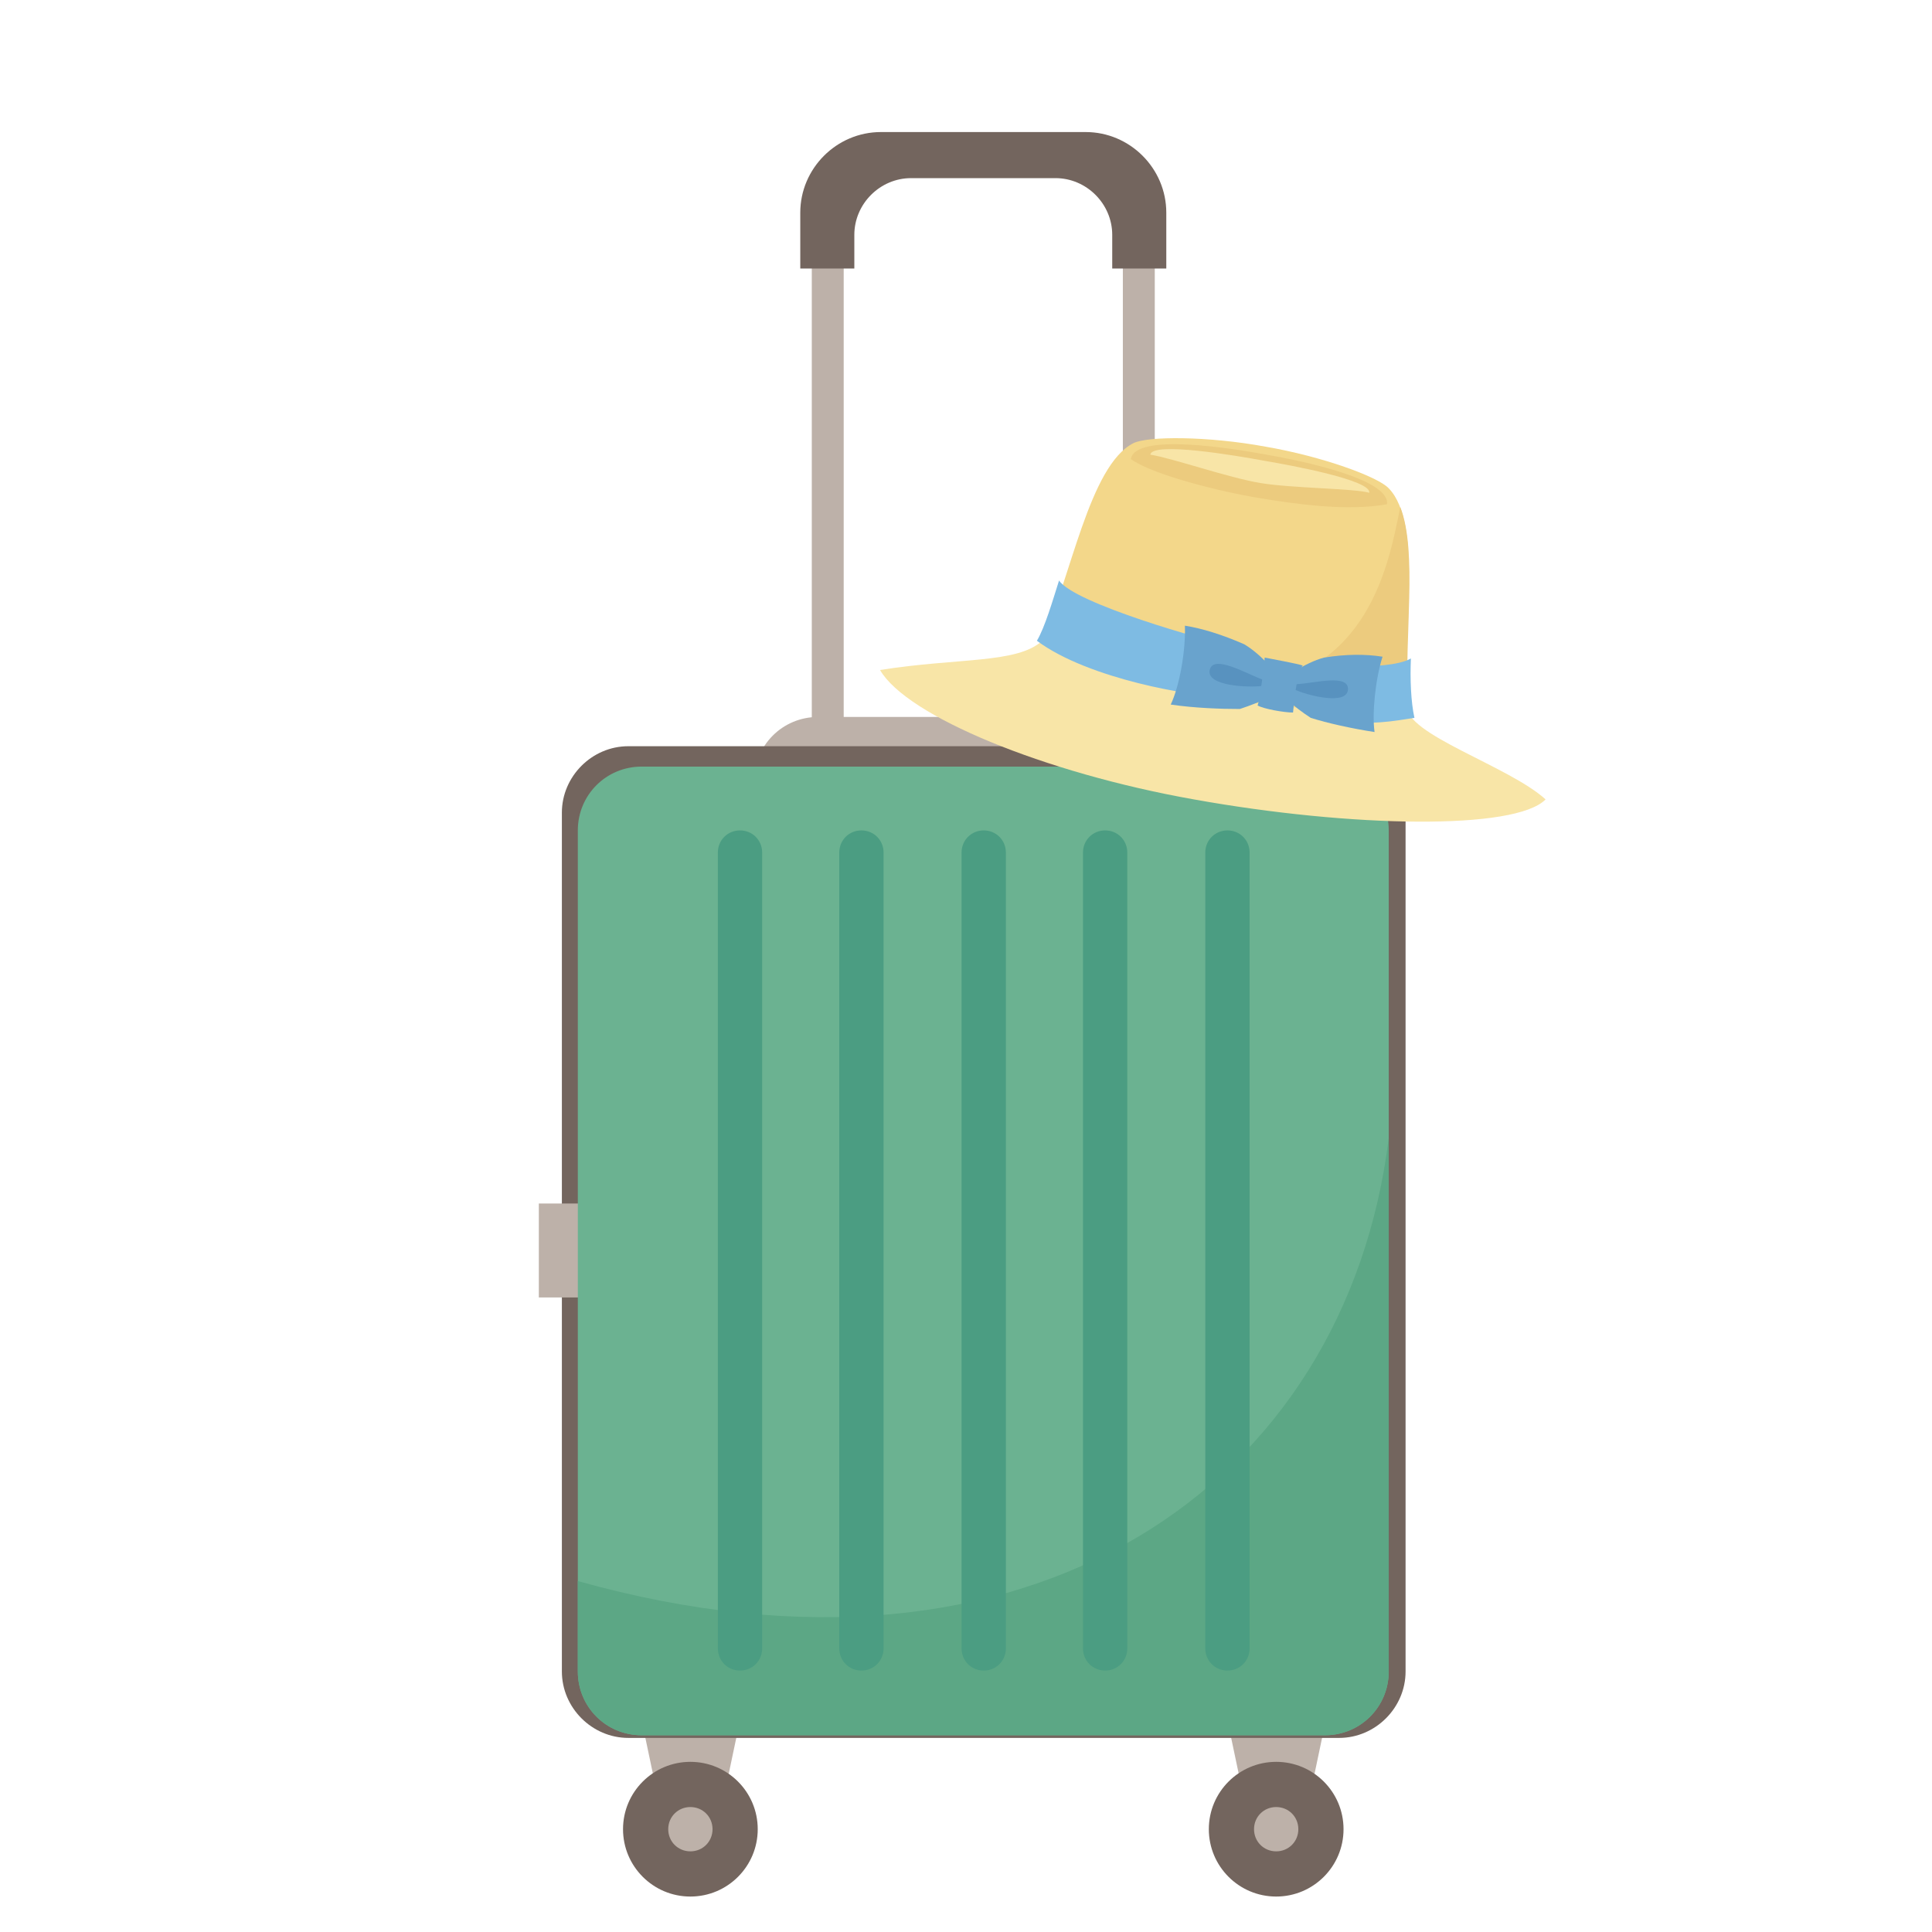
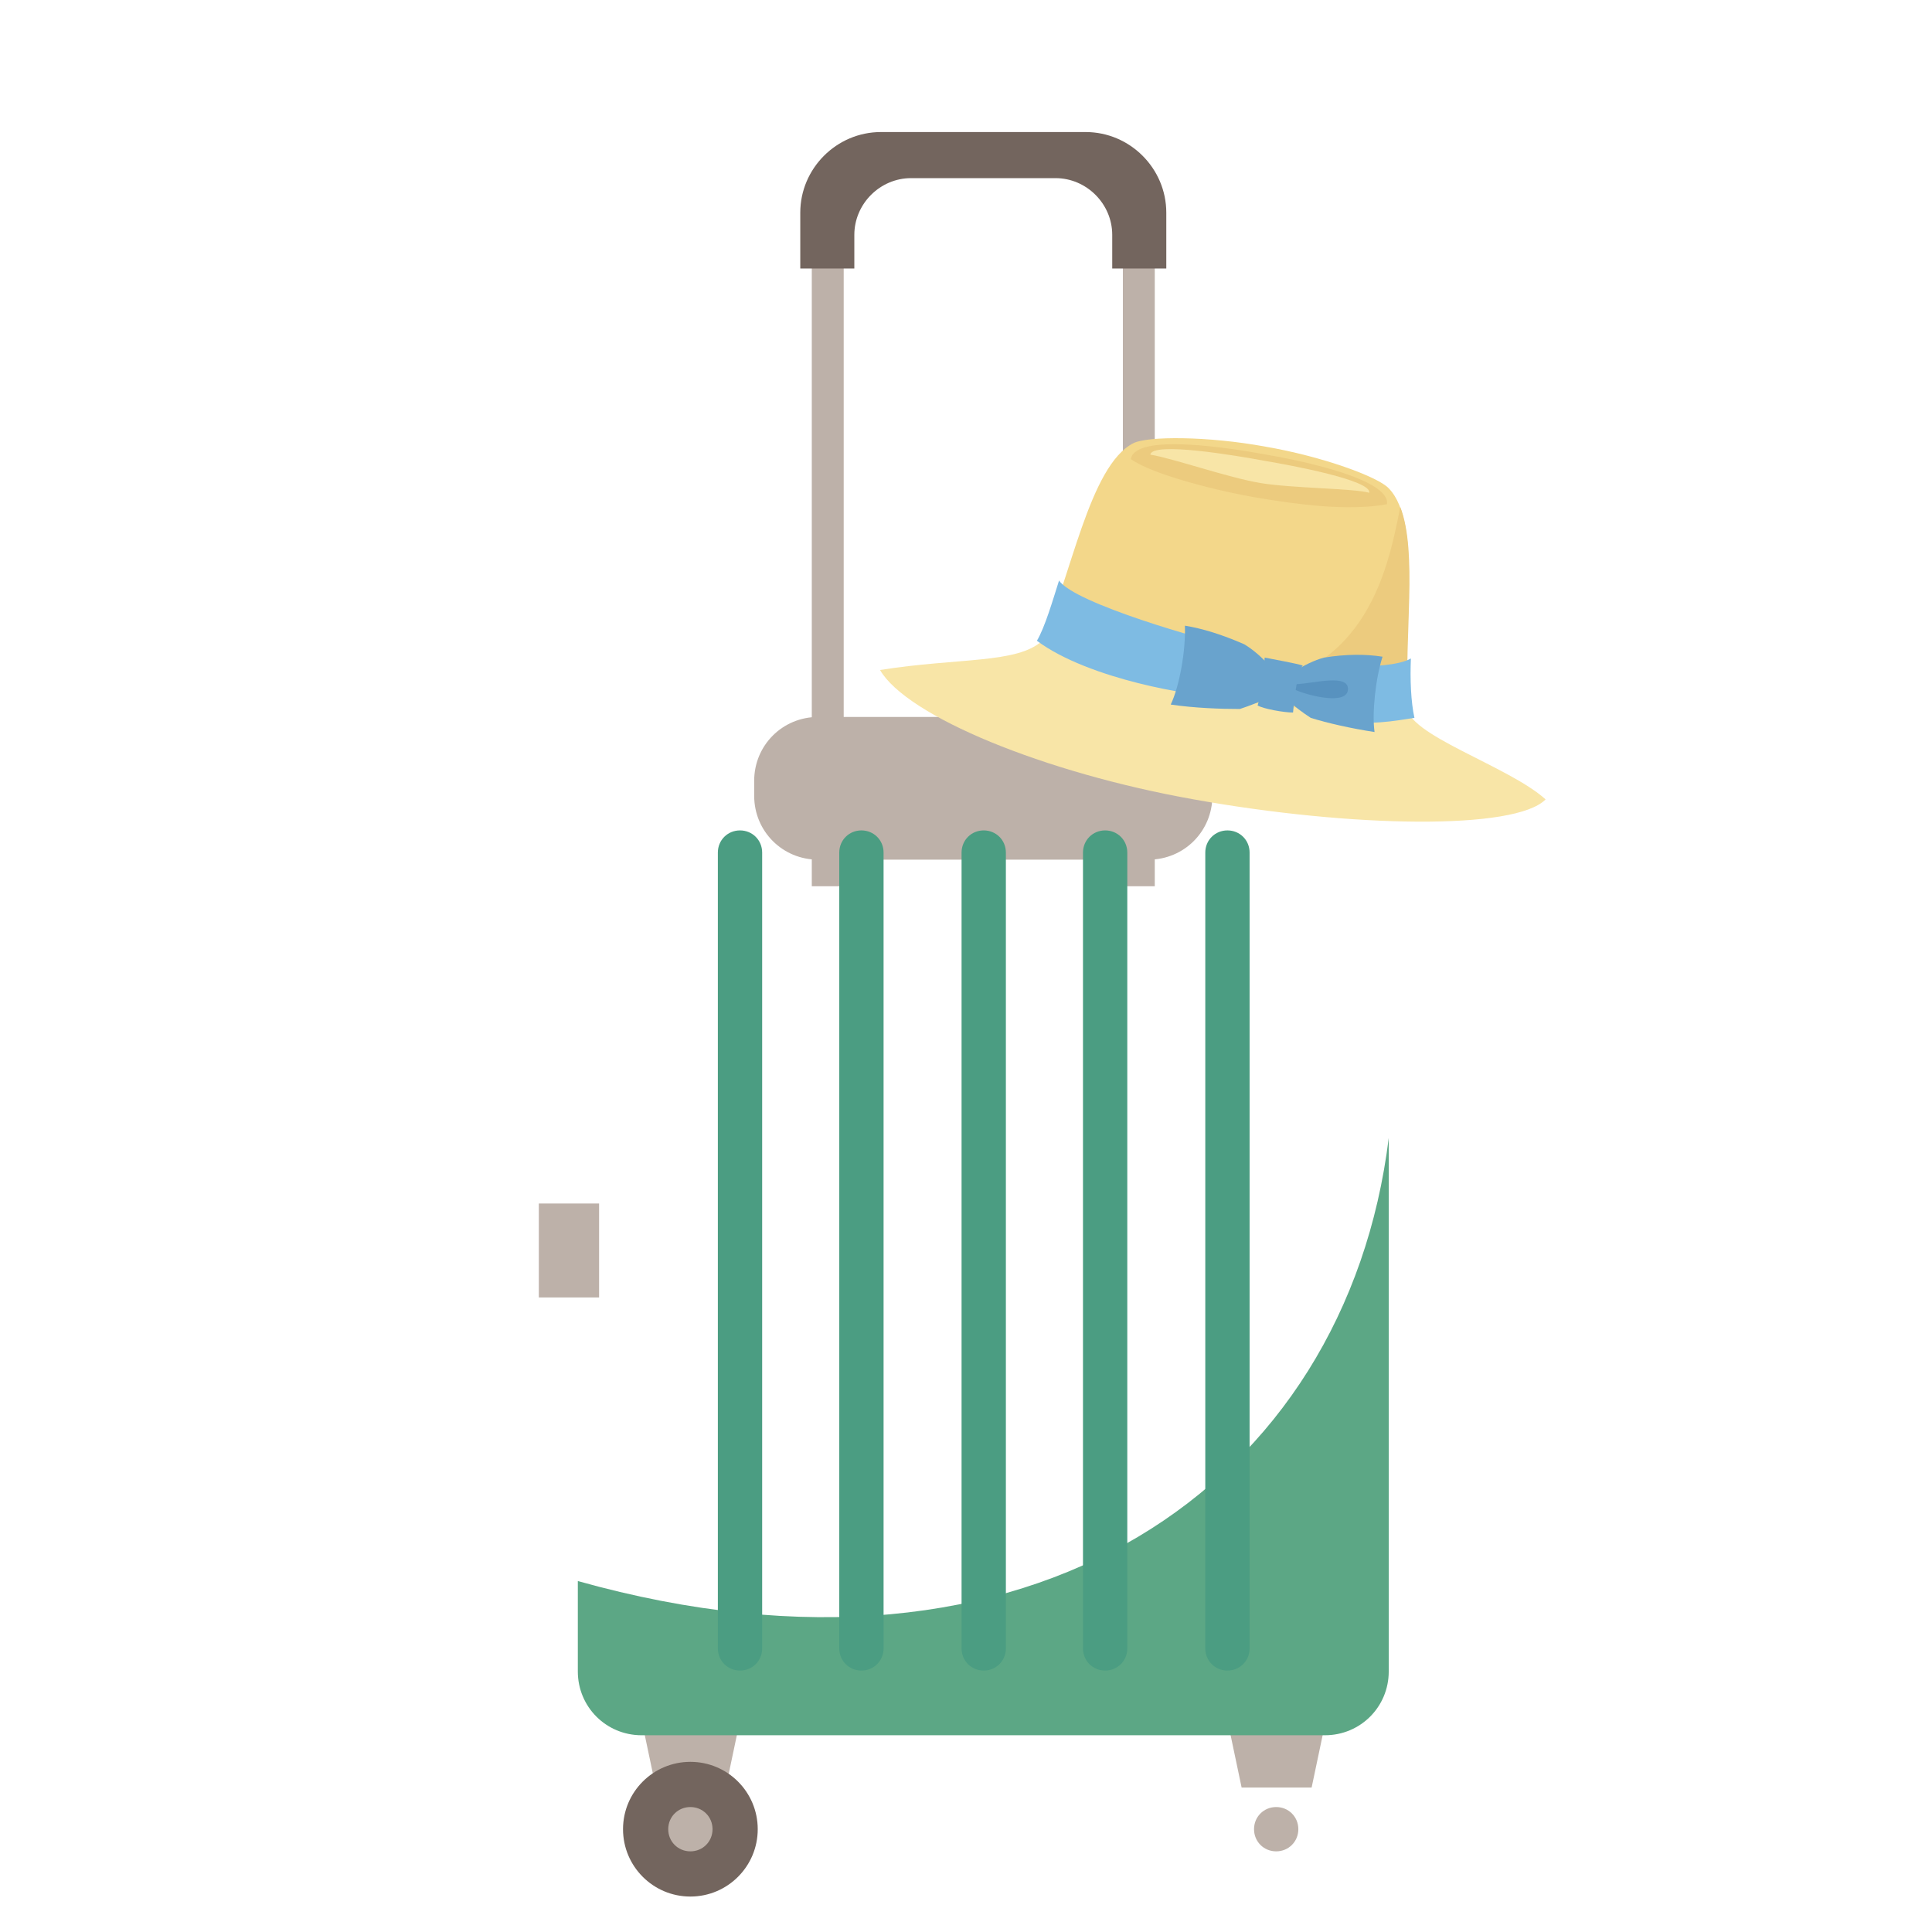
<svg xmlns="http://www.w3.org/2000/svg" version="1.1" id="レイヤー_1" x="0px" y="0px" viewBox="0 0 218 218" enable-background="new 0 0 218 218" xml:space="preserve">
  <g>
    <g>
      <g>
        <rect x="91.6" y="24.2" fill="#BDB1A9" width="3.6" height="75.8" />
        <rect x="126.7" y="24.2" fill="#BDB1A9" width="3.6" height="75.8" />
        <path fill="#73655E" d="M125.5,30.3v-3.8c0-3.5-2.9-6.4-6.4-6.4h-16.3c-3.5,0-6.4,2.9-6.4,6.4v3.8h-6.1v-6.3c0-5,4.1-9.1,9.1-9.1     h23.1c5,0,9.1,4.1,9.1,9.1v6.3H125.5z" />
      </g>
      <path fill="#BDB1A9" d="M136.8,89.8c0,4-3.2,7.2-7.2,7.2H92.3c-4,0-7.2-3.2-7.2-7.2v-1.7c0-4,3.2-7.2,7.2-7.2h37.3    c4,0,7.2,3.2,7.2,7.2V89.8z" />
      <polygon fill="#BDB1A9" points="148,201.7 140.1,201.7 137.7,190.3 150.4,190.3   " />
-       <circle fill="#73655E" cx="144" cy="206.4" r="7.6" />
      <path fill="#BDB1A9" d="M146.5,206.4c0,1.4-1.1,2.5-2.5,2.5c-1.4,0-2.5-1.1-2.5-2.5c0-1.4,1.1-2.5,2.5-2.5    C145.4,203.9,146.5,205,146.5,206.4z" />
      <polygon fill="#BDB1A9" points="81.9,201.7 74,201.7 71.6,190.3 84.3,190.3   " />
-       <path fill="#73655E" d="M158.6,188.6c0,4.1-3.4,7.5-7.5,7.5H70.9c-4.1,0-7.5-3.4-7.5-7.5V91.7c0-4.1,3.4-7.5,7.5-7.5h80.2    c4.1,0,7.5,3.4,7.5,7.5V188.6z" />
      <circle fill="#73655E" cx="77.9" cy="206.4" r="7.6" />
      <path fill="#BDB1A9" d="M80.4,206.4c0,1.4-1.1,2.5-2.5,2.5c-1.4,0-2.5-1.1-2.5-2.5c0-1.4,1.1-2.5,2.5-2.5    C79.3,203.9,80.4,205,80.4,206.4z" />
      <rect x="60.8" y="135.8" fill="#BDB1A9" width="6.8" height="10.6" />
      <g>
-         <path fill="#6BB291" d="M156.7,188.6c0,4-3.2,7.2-7.2,7.2H72.4c-4,0-7.2-3.2-7.2-7.2V93.7c0-4,3.2-7.2,7.2-7.2h77.1     c4,0,7.2,3.2,7.2,7.2V188.6z" />
        <path fill="#5CA785" d="M156.7,128.4v60.2c0,4-3.2,7.2-7.2,7.2H72.4c-4,0-7.2-3.2-7.2-7.2v-10.2     C116.5,192.8,151.9,167.4,156.7,128.4z" />
        <path fill="#4B9D82" d="M113.5,186c0,1.4-1.1,2.5-2.5,2.5l0,0c-1.4,0-2.5-1.1-2.5-2.5V96.2c0-1.4,1.1-2.5,2.5-2.5l0,0     c1.4,0,2.5,1.1,2.5,2.5V186z" />
        <path fill="#4B9D82" d="M99.7,186c0,1.4-1.1,2.5-2.5,2.5l0,0c-1.4,0-2.5-1.1-2.5-2.5V96.2c0-1.4,1.1-2.5,2.5-2.5l0,0     c1.4,0,2.5,1.1,2.5,2.5V186z" />
        <path fill="#4B9D82" d="M86,186c0,1.4-1.1,2.5-2.5,2.5l0,0c-1.4,0-2.5-1.1-2.5-2.5V96.2c0-1.4,1.1-2.5,2.5-2.5l0,0     c1.4,0,2.5,1.1,2.5,2.5V186z" />
        <path fill="#4B9D82" d="M122.2,186c0,1.4,1.1,2.5,2.5,2.5l0,0c1.4,0,2.5-1.1,2.5-2.5V96.2c0-1.4-1.1-2.5-2.5-2.5l0,0     c-1.4,0-2.5,1.1-2.5,2.5V186z" />
        <path fill="#4B9D82" d="M136,186c0,1.4,1.1,2.5,2.5,2.5l0,0c1.4,0,2.5-1.1,2.5-2.5V96.2c0-1.4-1.1-2.5-2.5-2.5l0,0     c-1.4,0-2.5,1.1-2.5,2.5V186z" />
      </g>
    </g>
    <g>
      <path fill="#F8E5A7" d="M117.6,72.3c-2.8,2.6-9.5,1.9-18.3,3.3c3,5.2,18.5,11.6,35.4,14.6c17.8,3.2,36.3,3.5,39.7,0    c-4.2-3.8-15.8-7.3-15.7-10.6L117.6,72.3z" />
      <path fill="#F3D78A" d="M137.5,78.7c14.1,2.5,21.3,0.8,21.3,0.8c-0.6-7.7,1.8-20.4-2.1-24.4c-1.2-1.3-7.5-3.6-13.9-4.7    c-6.5-1.2-13.3-1.2-14.9-0.4c-5,2.5-7.1,15.4-10.3,22.2C117.6,72.3,123.4,76.2,137.5,78.7z" />
      <path fill="#ECCB7E" d="M137.6,78.1c14.1,2.5,21.3,0.8,21.3,0.8c-0.5-6.7,1.1-16.6-0.9-21.7C156.5,64.8,154,77.2,137.6,78.1z" />
      <path fill="#ECCB7E" d="M142.9,51.3c-3.8-0.7-14.8-2.5-15.3,0.5c2.5,1.8,10.2,3.7,14.5,4.4c4.2,0.7,9.9,1.5,14.4,0.7    C156.9,54,146.4,51.9,142.9,51.3z" />
      <path fill="#F8E5A7" d="M142.7,52c-3.2-0.6-12.7-2.2-12.9-0.7c2.5,0.4,8.8,2.6,12.4,3.2c3.6,0.6,10.5,0.6,12.3,1.1    C154.8,54.2,145.7,52.5,142.7,52z" />
      <path fill="#7EBBE3" d="M119.5,65.5c-0.7,2.2-1.6,5.3-2.5,6.8c5.9,4.4,17.9,6.3,20.2,6.2c2.3-0.1,7.4-0.6,7.5-1.3    c0.1-0.8-4.4-4.2-6.3-4.5C136.4,72.4,121.2,68.1,119.5,65.5z" />
      <path fill="#7EBBE3" d="M159.2,74.3c-0.1,2.3,0,4.9,0.4,6.7c-2,0.3-5.6,1-7.8,0.1c-2.2-0.8-6.7-3.1-6.6-3.8    c0.1-0.8,5.5-2.1,7.5-2.1C154.8,75.2,157.8,75.1,159.2,74.3z" />
      <g>
        <path fill="#69A3CD" d="M133.7,70.6c0.1,2.8-0.6,6.8-1.6,8.9c2.7,0.4,5.7,0.5,7.8,0.5c2.4-0.8,4.5-1.7,4.5-2.7c0.1-1-2-3.4-4-4.6     C137.9,71.6,135.6,70.9,133.7,70.6z" />
-         <path fill="#5892BF" d="M142.5,76.7c-1.9-0.7-5.6-2.9-6-1.1c-0.4,1.8,4.3,2,5.9,1.8C143.9,77.2,142.5,76.7,142.5,76.7z" />
      </g>
      <g>
        <path fill="#69A3CD" d="M156,74.1c-0.8,2.5-1.2,6.4-0.9,8.5c-2.6-0.4-5.3-1-7.2-1.6c-2-1.3-3.6-2.7-3.4-3.6     c0.2-0.9,2.7-2.6,4.9-3.2C151.9,73.8,154.1,73.8,156,74.1z" />
        <path fill="#5892BF" d="M146.3,77.2c2-0.1,5.9-1.2,5.8,0.6c-0.1,1.8-4.4,0.7-5.8,0.1C144.9,77.3,146.3,77.2,146.3,77.2z" />
      </g>
      <path fill="#69A3CD" d="M142.7,74.2c0,0.7-0.6,5-0.8,5.4c0.7,0.4,3,0.8,4,0.8c0.1-0.9,0.4-4.6,1.1-5.3    C146.5,74.9,143.2,74.3,142.7,74.2z" />
    </g>
  </g>
</svg>